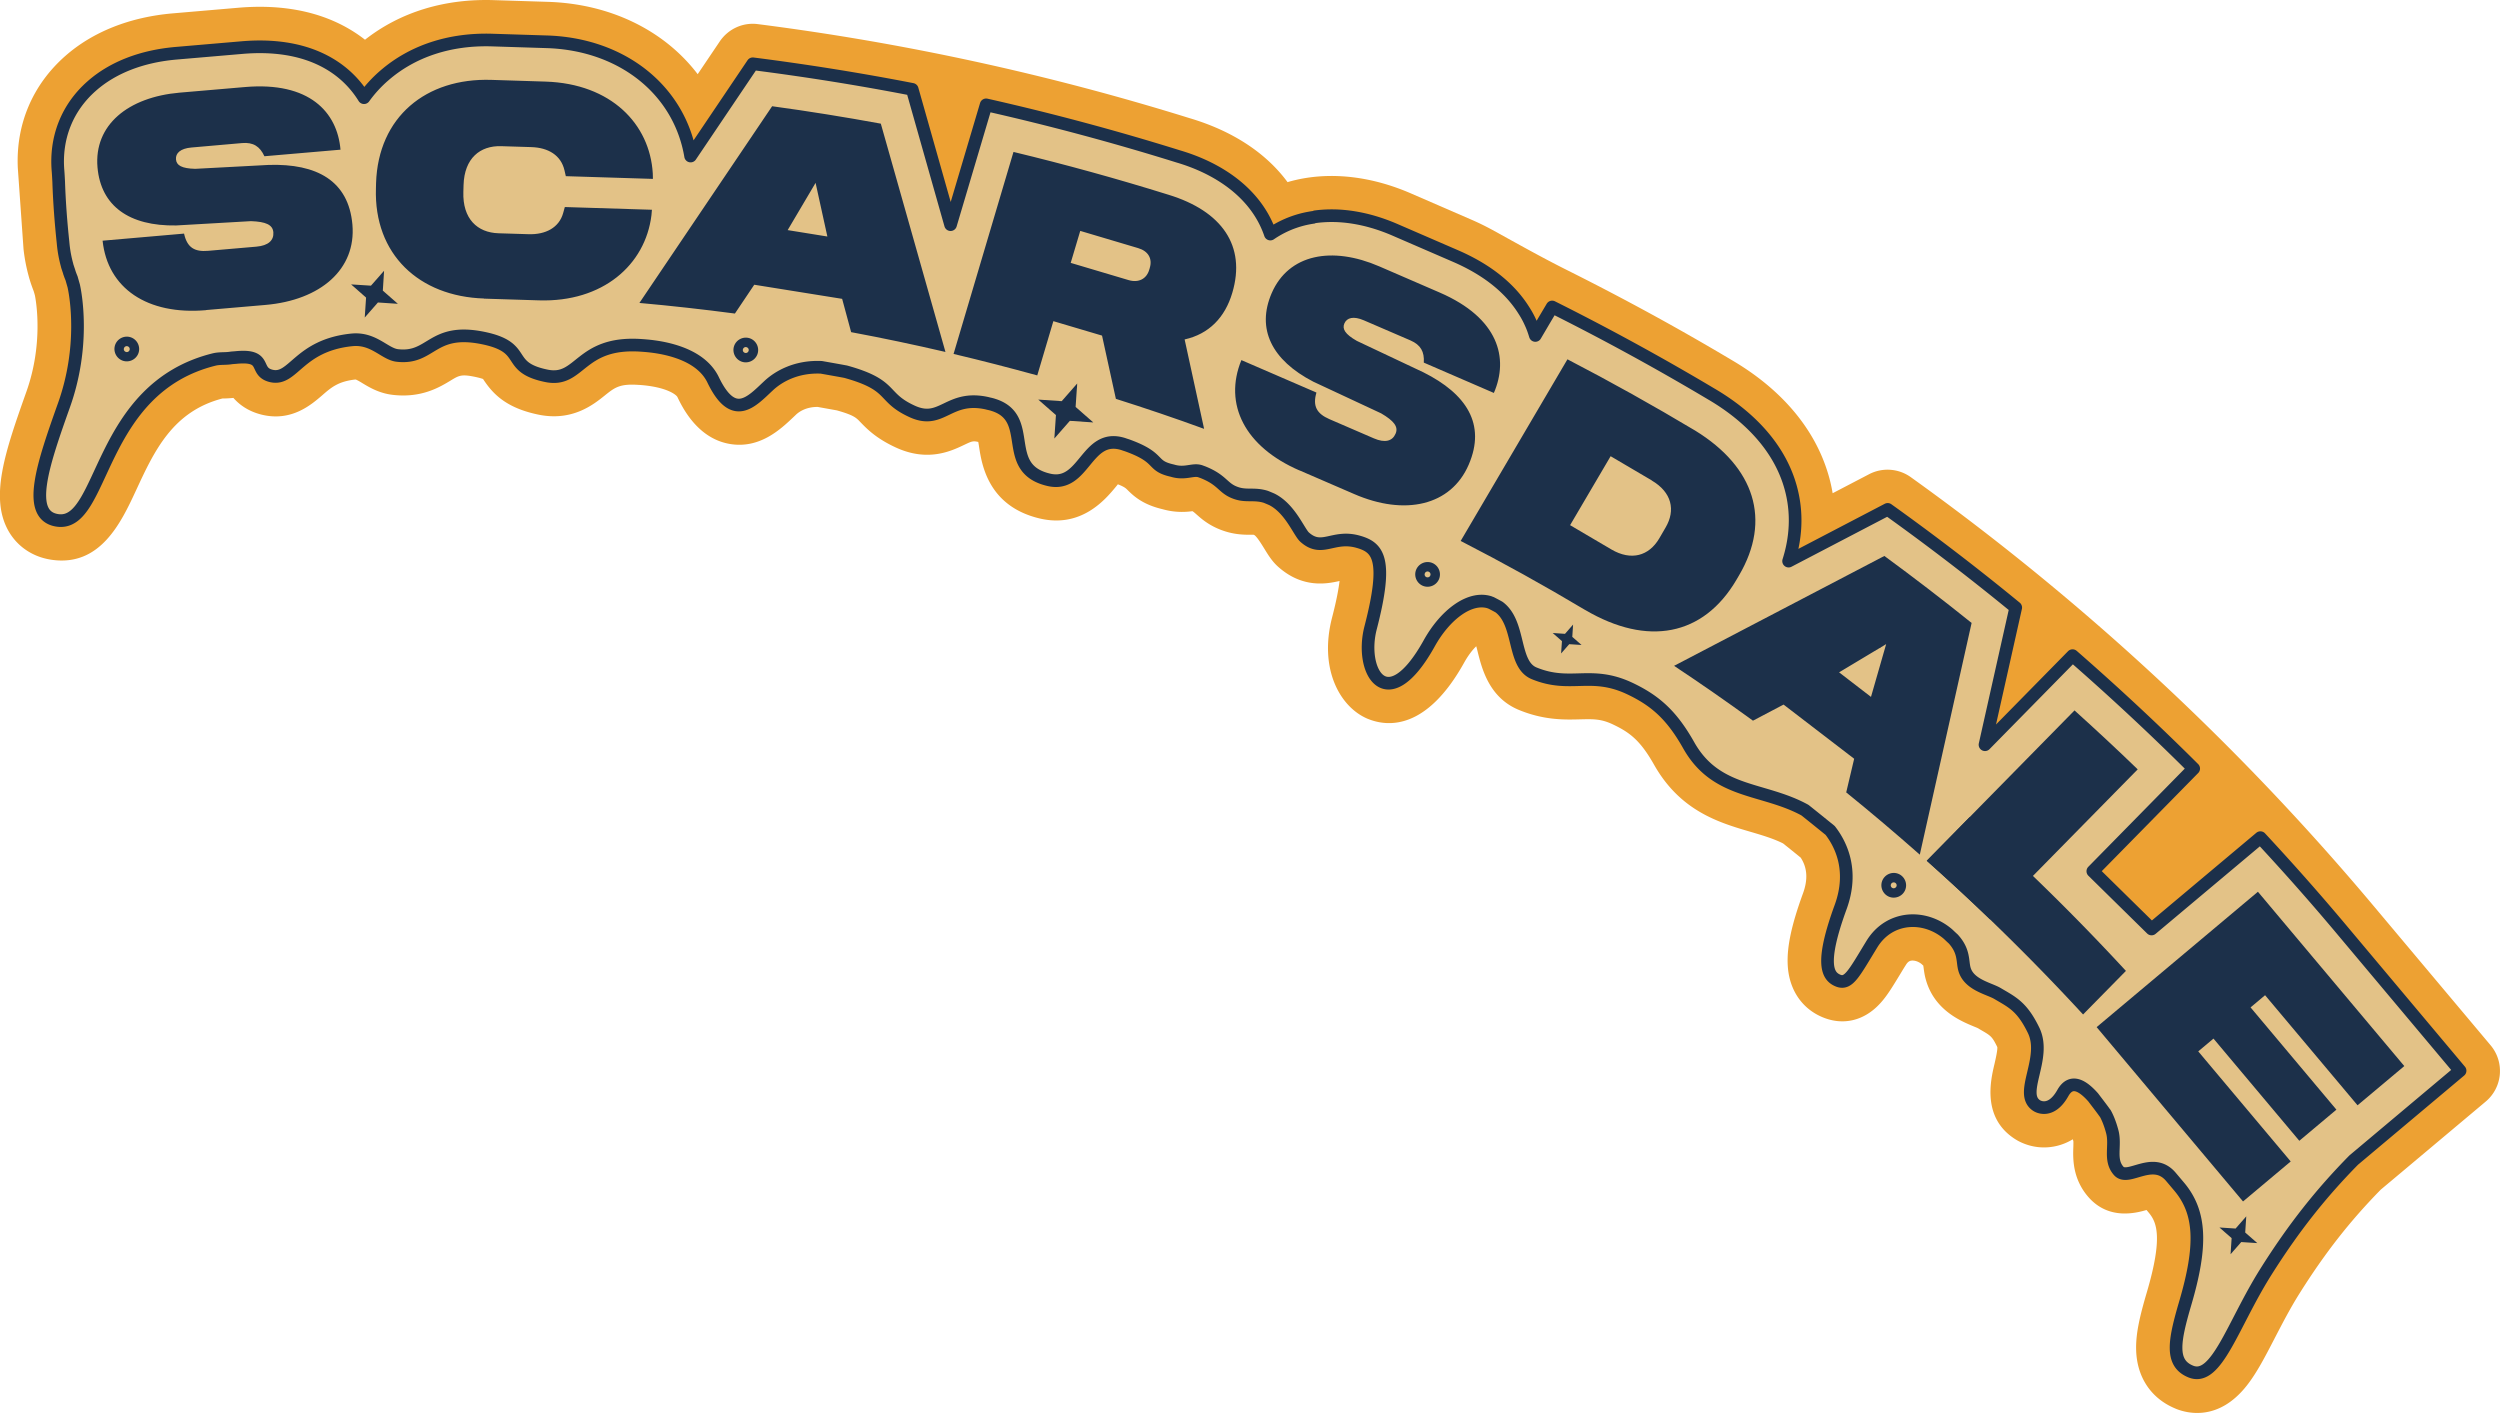
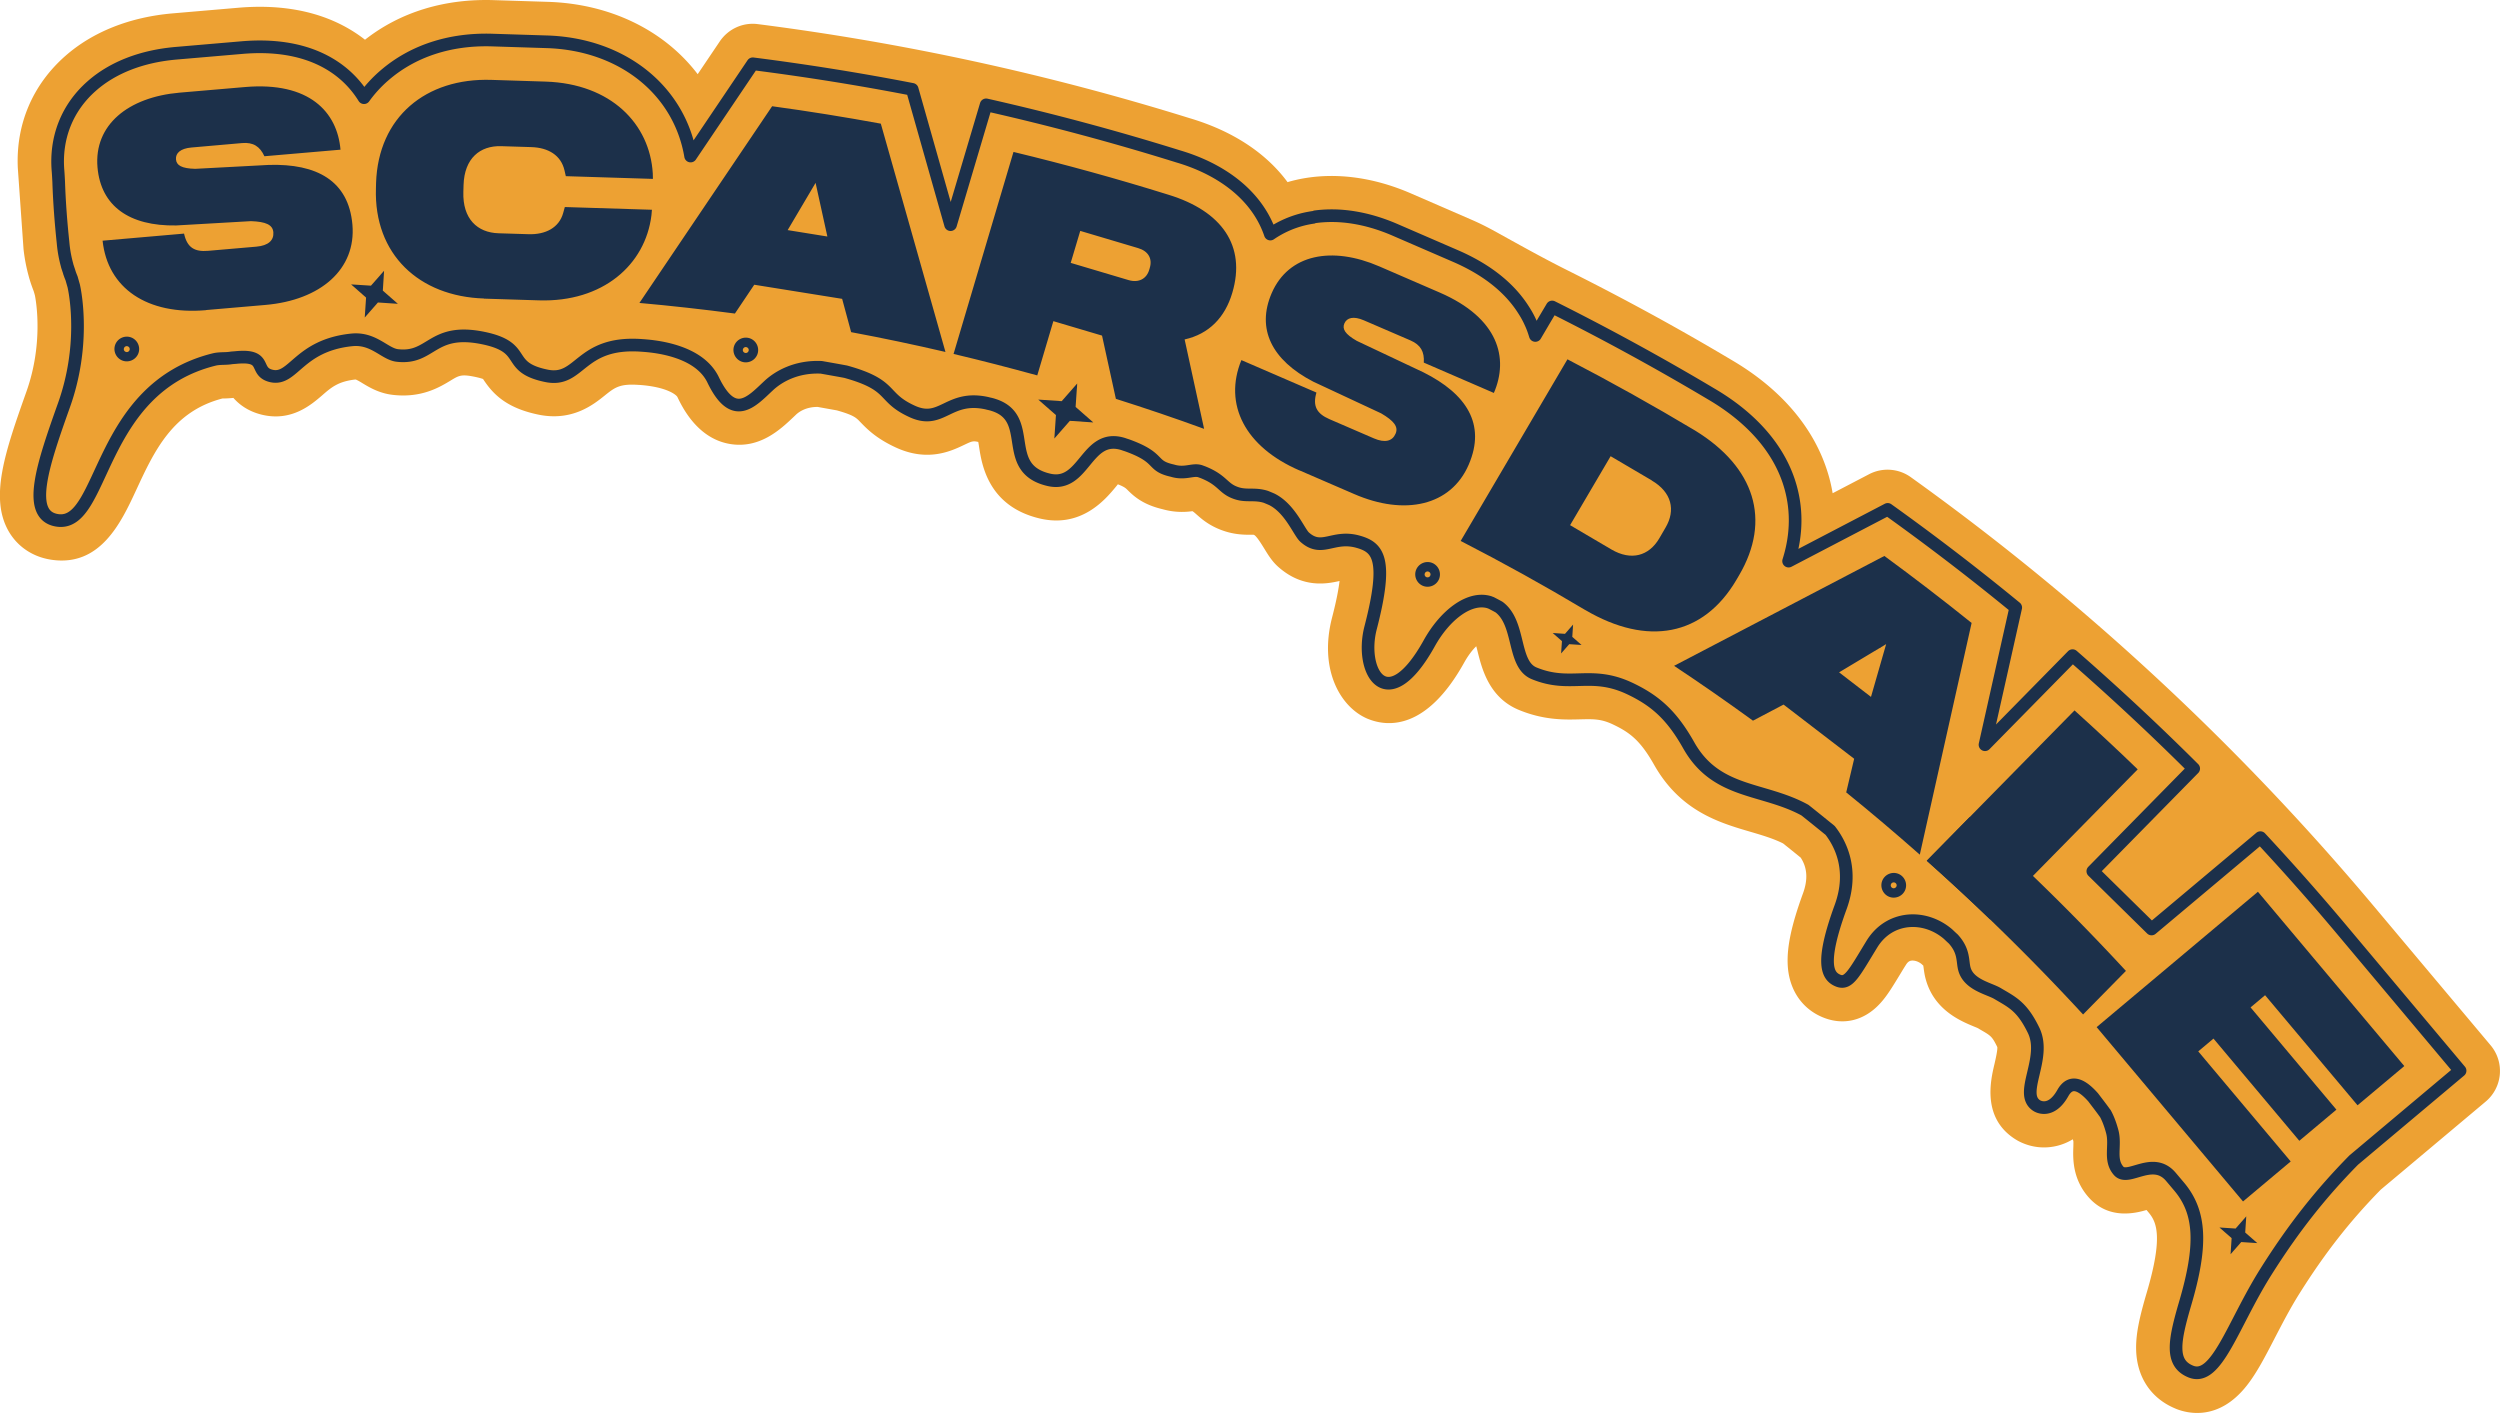
<svg xmlns="http://www.w3.org/2000/svg" viewBox="0 0 377.46 213.34">
  <defs>
    <style>.cls-2{fill:#1c304a;stroke-width:0}</style>
  </defs>
  <path d="M375.3 166.32a6.028 6.028 0 0 0 .74-8.5l-17.75-21.14a380.31 380.31 0 0 0-69.81-64.65 6.027 6.027 0 0 0-6.28-.43l-5.5 2.87c-.2-1.2-.49-2.38-.87-3.53-2.16-6.63-7.13-12.33-14.34-16.56-8.13-4.85-16.45-9.38-24.91-13.61-3.82-1.91-7.52-4-11.26-6.06-1.02-.55-2.08-1.08-3.2-1.56L213 29.19c-5.91-2.56-11.92-3.26-17.31-2.03-.44.1-.86.21-1.29.34-3.29-4.46-8.38-7.76-14.79-9.66a382.175 382.175 0 0 0-65.21-14.2c-2.25-.29-4.46.74-5.73 2.62l-3.33 4.94C100.38 4.68 92.28.59 82.76.28L74.55.02C67.09-.22 60.4 1.84 55.11 6 51.18 2.92 45.1.39 35.97 1.17l-9.91.85c-6.45.56-12.05 2.78-16.2 6.43-4.95 4.36-7.48 10.33-7.17 16.92l.86 12.21c.15 1.39.41 2.74.76 4.03.06.22.11.42.17.6.18.61.39 1.19.61 1.76.03.12.08.25.11.38l.07.25c.21 1.04 1.26 7.33-1.26 14.47C.82 68.08-1.7 75.21 1.4 80.37c.97 1.6 2.38 2.8 4.1 3.52.72.3 1.49.51 2.31.63 7.37 1.06 10.5-5.67 12.78-10.59 2.7-5.82 5.48-11.83 13.02-13.77h.3c.33 0 .78-.03 1.33-.08.88 1 2.24 2.04 4.32 2.54 4.47 1.07 7.45-1.53 9.07-2.92 1.4-1.22 2.42-2.1 5.01-2.4h.07c.19.07.67.34.97.53 1.09.66 2.59 1.56 4.64 1.79 4.33.5 7.07-1.17 8.71-2.16 1.28-.78 1.63-.99 3.74-.55.6.13.96.24 1.16.31 1.43 2.19 3.42 4.36 8.35 5.38 5.1 1.06 8.3-1.5 10.02-2.88 1.51-1.21 2.26-1.82 5.2-1.6h.08c4.14.3 5.53 1.51 5.69 1.81.74 1.54 2.99 6.2 7.81 7.08 4.57.84 7.78-2.2 9.7-4.02l.41-.39c.47-.44 1.51-1.16 3.24-1.16.08 0 .16.03.24.04.89.16 1.78.32 2.68.48 2.55.72 2.92 1.11 3.53 1.75.95.98 2.37 2.48 5.41 3.87 4.83 2.21 8.36.5 10.26-.4 1.14-.54 1.33-.64 2.12-.46h.03c.05.27.1.56.13.79.41 2.67 1.39 8.93 9.14 10.77 6.33 1.5 9.96-2.92 11.52-4.8.09-.11.19-.23.29-.36 1.01.4 1.2.61 1.39.79 1.06 1.07 2.43 2.28 5.35 2.97 1.91.54 3.48.44 4.52.3.19.12.34.25.6.48.79.7 2.1 1.88 4.45 2.6 1.55.47 2.84.48 3.7.48h.48l.14.06c.45.34 1.15 1.51 1.5 2.07.57.93 1.16 1.9 2.09 2.72 3.72 3.31 7.43 2.54 9.25 2.13-.13 1.1-.43 2.83-1.13 5.52-2.01 7.76 1.19 13.55 5.41 15.3.03.01.06.03.08.03 2.97 1.18 8.79 1.66 14.46-8.54.62-1.11 1.27-1.93 1.82-2.46.07.26.14.52.19.74.65 2.61 1.72 7 6.23 8.87 3.81 1.58 6.95 1.49 9.24 1.43 1.97-.05 3.17-.09 4.96.76 2.58 1.22 4.16 2.44 6.22 6.08 3.97 7.03 9.85 8.76 14.57 10.14 1.77.52 3.45 1.02 4.91 1.75.88.7 1.75 1.4 2.63 2.12.02 0 .04.03.05.05.99 1.53 1.09 3.28.34 5.35-1.76 4.82-2.47 8.18-2.31 10.92.21 3.66 2.14 6.51 5.27 7.81 3.14 1.3 6.28.5 8.63-2.04 1.06-1.13 1.89-2.52 3.15-4.59.24-.4.5-.83.79-1.28.3-.5.6-.61.82-.64.36-.05.96.05 1.53.5.04.04.1.09.14.13l.14.13c0 .07.02.15.03.23.07.49.14 1.16.36 1.91 1.3 4.6 5.31 6.24 7.26 7.05.2.08.37.15.53.22l.5.29c1.54.89 1.71 1 2.49 2.59.05.48-.25 1.78-.43 2.57-.58 2.44-1.93 8.17 3.19 11.37.85.54 3.18 1.7 6.19.99.72-.17 1.57-.47 2.45-1.01.03.1.06.21.09.33 0 .16 0 .52-.01.79-.06 1.69-.18 4.85 2.34 7.68 3.01 3.36 6.99 2.38 8.71 1.88l.36.43c1.15 1.4 2.16 3.6-.31 11.98-1.06 3.61-1.67 6.18-1.62 8.63.08 4.16 2.23 7.4 5.91 8.93l.06.03c1.81.74 6.46 1.88 10.68-3.42 1.54-1.93 2.81-4.4 4.29-7.26 1.14-2.19 2.31-4.46 3.69-6.66 3.84-6.12 7.64-10.98 12.31-15.74l3.02-2.53 12.83-10.77h-.01Z" style="fill:#eda133;stroke-width:0" />
-   <path d="M198.44 32.79c-.47.07-.93.15-1.38.25a15.3 15.3 0 0 0-5.26 2.3c-1.19-3.51-3.66-6.49-7.2-8.74-1.92-1.22-4.15-2.23-6.69-2.98-9.55-2.98-19.23-5.58-29.02-7.79l-5.37 18.09-5.79-20.43c-7.97-1.55-15.99-2.83-24.07-3.86l-9.39 13.93C102.6 13.64 93.99 6.67 82.56 6.31l-8.21-.26c-6.44-.21-12.11 1.67-16.38 5.4-1.13.98-2.14 2.09-3.01 3.3-2.96-4.79-8.78-8.4-18.47-7.56l-9.91.85c-5.16.45-9.56 2.15-12.73 4.95-3.71 3.26-5.51 7.81-5.09 12.8.04.48.07 1.05.1 1.64.1 3.04.33 6.08.65 9.11l.04.42c.11 1.07.31 2.1.58 3.08.02.12.08.29.14.46.04.14.09.28.14.42.02.07.05.14.05.19l.17.48s.01.03.03.07a16.782 16.782 0 0 0 .15.38c.03.11.29 1.02.32 1.12.38 1.69 1.63 9.27-1.44 17.93-3.13 8.82-5.92 16.76-1.01 17.48 7.15 1.03 5.89-19.99 23.77-24.32.92-.18 1.61-.06 2.53-.22l.63-.05c4.94-.49 2.63 2.13 5.35 2.78 3.34.79 4.07-4.6 12.12-5.44h.01c3.33-.35 4.97 2.13 6.9 2.35 5.23.61 5.13-4.24 12.97-2.63 6.94 1.43 3.14 4.38 9.52 5.7 5.22 1.09 4.92-5.28 14.42-4.59 1.34.1 8.51.52 10.77 5.2 3.09 6.42 5.79 3.3 8.37.89 1.56-1.46 4.26-2.95 7.97-2.78 1.23.22 2.44.43 3.67.66 7.44 2.06 5.27 3.83 10.07 6.01 4.49 2.04 5.42-2.54 11.27-1.25.16.04.34.09.51.12.15.04.31.08.45.13 6.37 2 1 9.57 8.35 11.31 5.46 1.3 5.61-7.18 11.28-5.39.19.07.38.13.57.19 5.32 1.92 3.42 3.06 6.83 3.82 1.95.59 3.06-.28 4.21.09.15.06.3.11.46.17 3.08 1.25 2.92 2.5 5.13 3.18 1.48.45 2.62-.01 4.3.51.3.12.61.25.91.38 2.78 1.38 4.11 4.96 4.97 5.72 2.62 2.33 4.28-.38 8.05.68 3.04.85 4.6 2.58 1.9 12.99-1.72 6.63 2.5 13.77 8.85 2.35 2.37-4.26 6.07-7.13 9.1-6.2.08.04.17.07.26.1.4.21.79.41 1.18.63 3.28 2.45 1.99 8.62 5.28 9.99 5.51 2.28 8.56-.48 14.47 2.31 3.86 1.83 6.33 4.03 8.89 8.57 4.17 7.4 11.24 6.32 17.55 9.79 1.27 1.01 2.53 2.03 3.8 3.06 1.54 1.97 3.64 5.96 1.58 11.59-3.12 8.54-1.98 10.43-.39 11.08 1.59.66 2.4-1.06 5.12-5.51 2.62-4.27 7.95-4.55 11.51-1.49.25.24.5.48.76.71 1.71 1.87 1.36 3.36 1.7 4.56.66 2.37 3.69 2.92 4.97 3.67 2.21 1.31 3.71 1.94 5.47 5.57 2.06 4.24-2.37 9.59.49 11.38 0 0 2.07 1.39 3.92-1.9 1.25-2.23 3.02-1.12 4.58.64.52.69 1.06 1.38 1.57 2.08.08.12.17.24.26.35.25.44.69 1.36 1.06 2.77.56 2.14-.51 4.24.97 5.91 1.45 1.62 5.16-2.35 7.9.92l1.3 1.54c3.2 3.87 3.41 8.8.84 17.53-1.68 5.72-2.28 9.03.84 10.3 3.88 1.58 6.28-6.98 11.28-14.96 4.28-6.81 8.44-12.01 13.32-16.97l16.06-13.49-17.75-21.15c-4.02-4.8-8.16-9.48-12.4-14.04l-16.43 13.79-8.87-8.72 15.23-15.5c-5.92-5.9-12.02-11.58-18.29-17.05l-13.22 13.45 4.64-20.71a366.56 366.56 0 0 0-19.33-14.82l-14.96 7.81c1.29-4.04 1.32-8.1.06-11.95-1.7-5.2-5.74-9.75-11.66-13.24a372.64 372.64 0 0 0-24.1-13.18l-1.14 1.92-1.4 2.38c-.2-.66-.43-1.32-.73-1.95-.28-.63-.61-1.23-.99-1.82-2.13-3.41-5.6-6.18-10.37-8.24l-9.12-3.95c-4.24-1.83-8.4-2.48-12.17-1.94" style="fill:#e3c287;stroke-width:0" />
  <path d="M198.44 32.79c-.47.07-.93.15-1.38.25a15.3 15.3 0 0 0-5.26 2.3c-1.19-3.51-3.66-6.49-7.2-8.74-1.92-1.22-4.15-2.23-6.69-2.98-9.55-2.98-19.23-5.58-29.02-7.79l-5.37 18.09-5.79-20.43c-7.97-1.55-15.99-2.83-24.07-3.86l-9.39 13.93C102.6 13.64 93.99 6.67 82.56 6.31l-8.21-.26c-6.44-.21-12.11 1.67-16.38 5.4-1.13.98-2.14 2.09-3.01 3.3-2.96-4.79-8.78-8.4-18.47-7.56l-9.91.85c-5.16.45-9.56 2.15-12.73 4.95-3.71 3.26-5.51 7.81-5.09 12.8.04.48.07 1.05.1 1.64.1 3.04.33 6.08.65 9.11l.04.42c.11 1.07.31 2.1.58 3.08.02.12.08.29.14.46.04.14.09.28.14.42.02.07.05.14.05.19l.17.48s.01.03.03.07a16.782 16.782 0 0 0 .15.38c.03.11.29 1.02.32 1.12.38 1.69 1.63 9.27-1.44 17.93-3.13 8.82-5.92 16.76-1.01 17.48 7.15 1.03 5.89-19.99 23.77-24.32.92-.18 1.61-.06 2.53-.22l.63-.05c4.94-.49 2.63 2.13 5.35 2.78 3.34.79 4.07-4.6 12.12-5.44h.01c3.33-.35 4.97 2.13 6.9 2.35 5.23.61 5.13-4.24 12.97-2.63 6.94 1.43 3.14 4.38 9.52 5.7 5.22 1.09 4.92-5.28 14.42-4.59 1.34.1 8.51.52 10.77 5.2 3.09 6.42 5.79 3.3 8.37.89 1.56-1.46 4.26-2.95 7.97-2.78 1.23.22 2.44.43 3.67.66 7.44 2.06 5.27 3.83 10.07 6.01 4.49 2.04 5.42-2.54 11.27-1.25.16.04.34.09.51.12.15.04.31.08.45.13 6.37 2 1 9.57 8.35 11.31 5.46 1.3 5.61-7.18 11.28-5.39.19.07.38.13.57.19 5.32 1.92 3.42 3.06 6.83 3.82 1.95.59 3.06-.28 4.21.09.15.06.3.11.46.17 3.08 1.25 2.92 2.5 5.13 3.18 1.48.45 2.62-.01 4.3.51.3.12.61.25.91.38 2.78 1.38 4.11 4.96 4.97 5.72 2.62 2.33 4.28-.38 8.05.68 3.04.85 4.6 2.58 1.9 12.99-1.72 6.63 2.5 13.77 8.85 2.35 2.37-4.26 6.07-7.13 9.1-6.2.08.04.17.07.26.1.4.21.79.41 1.18.63 3.28 2.45 1.99 8.62 5.28 9.99 5.51 2.28 8.56-.48 14.47 2.31 3.86 1.83 6.33 4.03 8.89 8.57 4.17 7.4 11.24 6.32 17.55 9.79 1.27 1.01 2.53 2.03 3.8 3.06 1.54 1.97 3.64 5.96 1.58 11.59-3.12 8.54-1.98 10.43-.39 11.08 1.59.66 2.4-1.06 5.12-5.51 2.62-4.27 7.95-4.55 11.51-1.49.25.24.5.48.76.71 1.71 1.87 1.36 3.36 1.7 4.56.66 2.37 3.69 2.92 4.97 3.67 2.21 1.31 3.71 1.94 5.47 5.57 2.06 4.24-2.37 9.59.49 11.38 0 0 2.07 1.39 3.92-1.9 1.25-2.23 3.02-1.12 4.58.64.52.69 1.06 1.38 1.57 2.08.08.12.17.24.26.35.25.44.69 1.36 1.06 2.77.56 2.14-.51 4.24.97 5.91 1.45 1.62 5.16-2.35 7.9.92l1.3 1.54c3.2 3.87 3.41 8.8.84 17.53-1.68 5.72-2.28 9.03.84 10.3 3.88 1.58 6.28-6.98 11.28-14.96 4.28-6.81 8.44-12.01 13.32-16.97l16.06-13.49-17.75-21.15c-4.02-4.8-8.16-9.48-12.4-14.04l-16.43 13.79-8.87-8.72 15.23-15.5c-5.92-5.9-12.02-11.58-18.29-17.05l-13.22 13.45 4.64-20.71a366.56 366.56 0 0 0-19.33-14.82l-14.96 7.81c1.29-4.04 1.32-8.1.06-11.95-1.7-5.2-5.74-9.75-11.66-13.24a372.64 372.64 0 0 0-24.1-13.18l-1.14 1.92-1.4 2.38c-.2-.66-.43-1.32-.73-1.95-.28-.63-.61-1.23-.99-1.82-2.13-3.41-5.6-6.18-10.37-8.24l-9.12-3.95c-4.24-1.83-8.4-2.48-12.17-1.94" style="fill:none;stroke:#1c304a;stroke-linejoin:round;stroke-width:1.91px" />
  <path d="M31.12 46.83c-8.9.77-14.87-3.31-15.63-10.49l12.3-1.07c.46 2.1 1.57 2.78 3.64 2.6l7.29-.63c1.81-.16 2.65-.96 2.55-2.18-.1-1.13-1.14-1.59-3.38-1.67l-11.29.65c-7.1.12-11.37-2.94-11.88-8.77-.55-6.42 4.64-10.6 12.38-11.28l9.91-.85c9.68-.83 13.91 3.76 14.4 9.46l-11.49.99c-.68-1.49-1.69-2.13-3.36-1.99l-7.64.67c-1.67.14-2.43.85-2.35 1.79.07.9.85 1.38 2.9 1.43l11.11-.59c7.23-.22 12.05 2.37 12.63 9.02.58 6.73-4.8 11.4-13.13 12.12l-8.95.77ZM73.08 45.07c-9.8-.31-16.64-6.66-16.32-16.63l.02-.81c.32-9.98 7.54-15.88 17.39-15.57l8.21.26c9.89.32 15.74 6.4 16.18 13.87l.02.82-13.15-.41-.2-.87c-.52-2.28-2.43-3.44-5.02-3.52l-4.54-.14c-3.18-.1-5.56 1.82-5.68 5.86l-.03 1.04c-.13 4.08 2.12 6.15 5.3 6.25l4.54.14c2.59.08 4.62-.99 5.23-3.2l.25-.9 13.15.41-.07.82c-.92 7.52-7.37 13.16-16.98 12.86l-8.31-.26h-.01ZM196.2 71.03c-8.21-3.55-11.51-9.97-8.77-16.66l11.33 4.9c-.6 2.06.06 3.19 1.97 4.02l6.71 2.9c1.67.72 2.79.42 3.27-.71.46-1.04-.25-1.94-2.18-3.07l-10.24-4.78c-6.3-3.26-8.61-7.98-6.29-13.36 2.56-5.92 9.12-7.14 16.25-4.05l9.12 3.95c8.92 3.86 10.45 9.91 8.18 15.16l-10.58-4.58c.11-1.64-.47-2.68-2.01-3.35l-7.05-3.04c-1.54-.66-2.54-.41-2.93.47-.36.83.09 1.62 1.88 2.64l10.06 4.75c6.47 3.24 9.48 7.81 6.83 13.94-2.68 6.21-9.64 7.76-17.3 4.43l-8.25-3.57ZM316.57 155.07l24.34-20.43 22.1 26.32-7.06 5.92-13.96-16.62-2.19 1.84 12.96 15.44-5.6 4.7-12.96-15.43-2.3 1.93 13.96 16.62-7.2 6.04-22.1-26.32h.01ZM297.69 94.06c-4.33-3.48-8.72-6.85-13.18-10.12l-31.75 16.59c4.02 2.67 7.99 5.43 11.91 8.28l4.62-2.43 10.66 8.18-1.2 5.08c3.77 3.05 7.46 6.18 11.11 9.4l7.82-34.97Zm-20.03 7.46 7.12-4.27-2.29 7.97-4.82-3.71ZM313.21 107.27l-22.3 22.69c3.24 2.89 6.43 5.83 9.57 8.86l22.28-22.66c-3.13-3.03-6.31-5.98-9.53-8.89ZM132.99 18.67c-5.44-1-10.92-1.88-16.41-2.63l-20.04 29.7c4.83.43 9.63.97 14.42 1.6l2.92-4.35 13.27 2.13 1.36 5.03c4.77.89 9.52 1.89 14.24 2.99l-9.76-34.47Zm-14.07 16.08 4.22-7.14 1.78 8.1-6.01-.97h.01ZM220.55 81.68c6.36 3.27 12.62 6.74 18.77 10.41h.01c9.43 5.55 17.85 3.95 22.84-4.54l.41-.7c4.89-8.33 2.37-16.31-6.64-21.84-6.32-3.78-12.75-7.37-19.28-10.76l-16.13 27.44h.01Zm28.84-9.13c3.01 1.77 3.64 4.46 2.08 7.11l-.96 1.65c-1.55 2.62-4.22 3.41-7.23 1.64l-6.22-3.66 6.12-10.41 6.22 3.66ZM143.98 53.44c4.23 1 8.44 2.09 12.63 3.24l2.43-8.19 7.35 2.18 2.09 9.55c4.48 1.42 8.92 2.92 13.32 4.53l-2.94-13.5c3.65-.81 6.1-3.3 7.2-7.05 2.1-7.07-1.56-12.33-9.65-14.8-7.72-2.41-15.52-4.56-23.39-6.46l-9.05 30.51Zm29.62-12.99-.09.3c-.4 1.35-1.59 1.99-3.11 1.54l-8.74-2.6 1.44-4.83 8.74 2.6c1.53.45 2.18 1.59 1.76 2.98Z" class="cls-2" />
  <path d="M290.91 129.96c8.2 7.32 16.08 15.05 23.6 23.21l6.47-6.58c-7.52-8.15-15.4-15.88-23.6-23.21l-6.46 6.57ZM286.64 131.94c-.95-.39-2.04.06-2.44 1.01-.39.95.06 2.04 1.01 2.44.95.39 2.04-.06 2.44-1.01.39-.95-.06-2.04-1.01-2.44Zm-.89 2.14a.437.437 0 0 1-.24-.58c.09-.23.36-.33.58-.24s.34.36.24.58-.36.34-.58.24ZM162.6 58.64l.04-.74-.49.56-1.85 2.11-3.54-.24 2.67 2.34-.24 3.54 2.34-2.67 3.54.24-2.67-2.34.19-2.8ZM113.32 51.12c-.95-.39-2.04.06-2.44 1.01-.39.95.06 2.04 1.01 2.44.95.39 2.04-.06 2.44-1.01.39-.95-.06-2.04-1.01-2.44Zm-.89 2.14a.437.437 0 0 1-.24-.58c.09-.23.36-.34.58-.24.23.09.34.36.24.58-.09.23-.36.34-.58.24ZM216.26 85c-.95-.39-2.04.06-2.44 1.01-.39.95.06 2.04 1.01 2.44.95.39 2.04-.06 2.44-1.01.39-.95-.06-2.04-1.01-2.44Zm-.89 2.14a.437.437 0 0 1-.24-.58c.09-.23.36-.34.58-.24.23.09.34.36.24.58-.09.23-.36.33-.58.24ZM237.51 94.3l-1.22 1.4-1.86-.13 1.4 1.23-.13 1.86 1.23-1.4 1.86.12-1.4-1.22.12-1.86ZM281.87 92.81l-1.99 2.27-3-.19 2.26 1.99-.19 3 1.99-2.26 3.01.2-2.27-1.99.2-3.01ZM72.96 18.46l-.06.88.59-.66.64-.74 1.86.12-1.4-1.23.12-1.86-1.22 1.4-1.86-.12 1.4 1.23-.07.98ZM58 40.87l-1.99 2.26-3-.19 2.26 1.99-.2 3.01 1.99-2.27 3.01.2-2.27-1.99.19-3ZM19.86 50.97c-.95-.39-2.04.06-2.44 1.01-.39.95.06 2.04 1.01 2.44.95.39 2.04-.06 2.44-1.01.39-.95-.06-2.04-1.01-2.44Zm-.89 2.15a.437.437 0 0 1-.24-.58c.09-.23.36-.34.58-.24.23.09.34.36.24.58-.09.23-.36.34-.58.24ZM339.14 183.66l-1.6 1.83-2.44-.16 1.84 1.61-.16 2.43 1.61-1.84 2.43.16-1.83-1.6.16-2.43Z" class="cls-2" />
</svg>